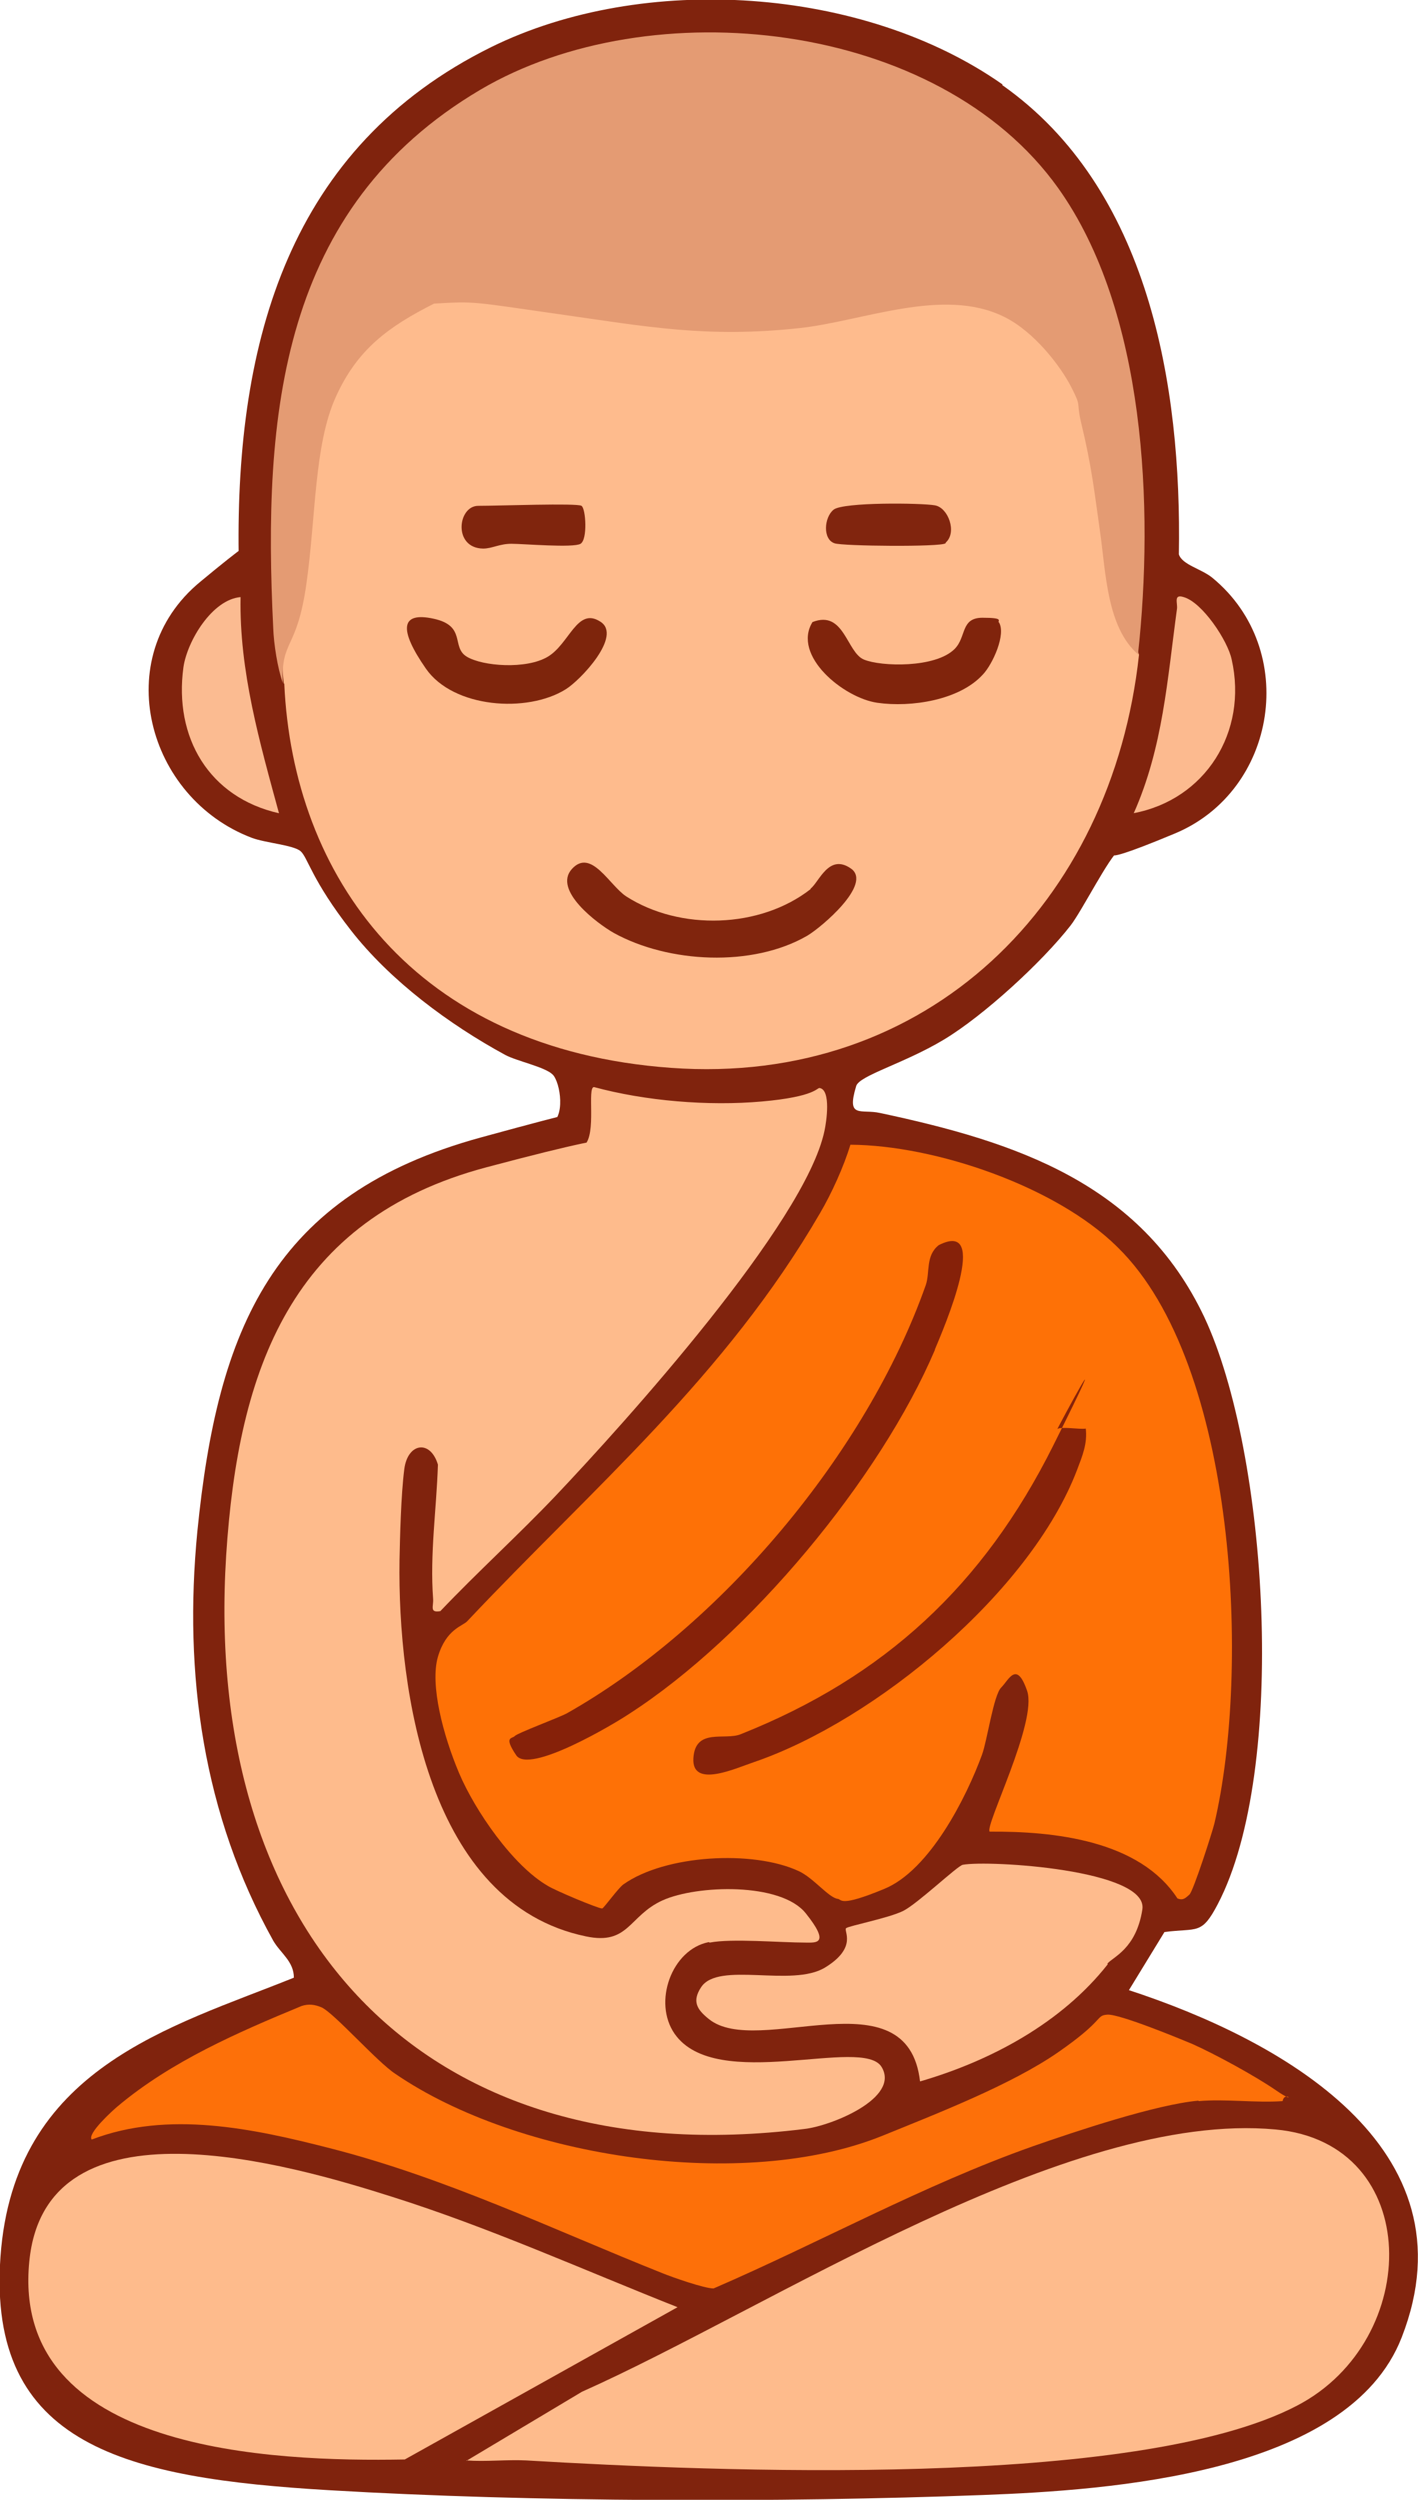
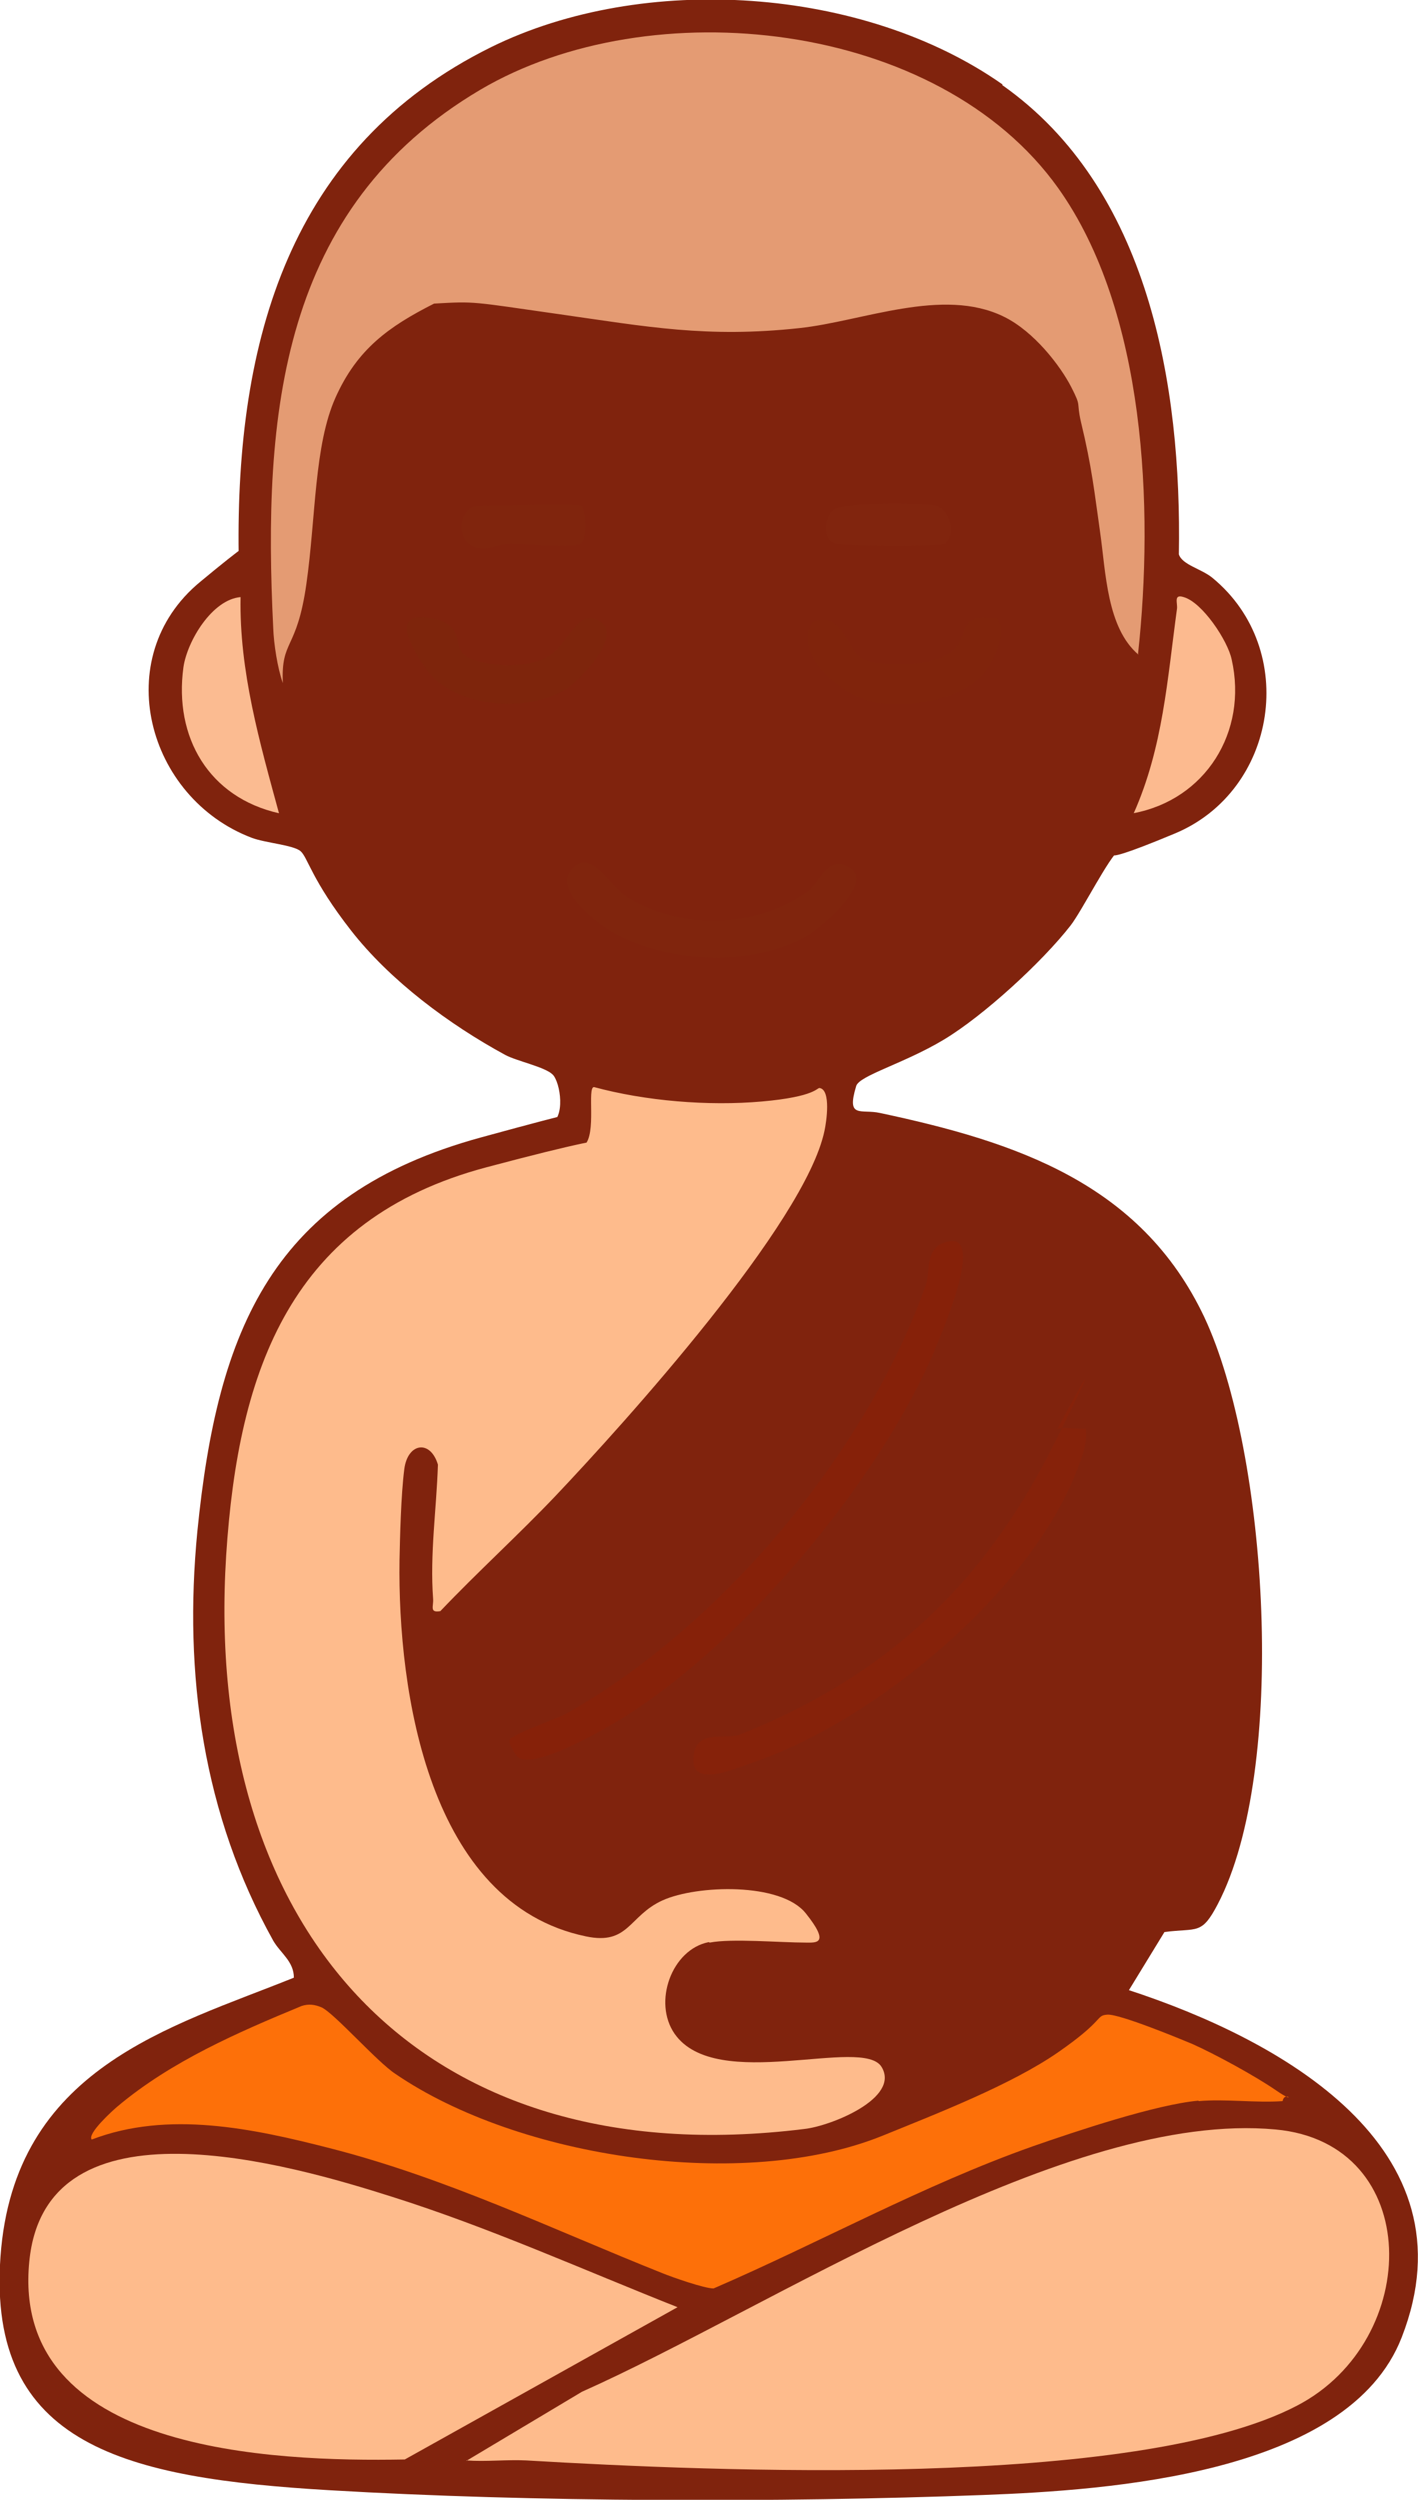
<svg xmlns="http://www.w3.org/2000/svg" id="Ebene_1" version="1.1" viewBox="0 0 295.3 520.4">
  <defs>
    <style>
      .st0 {
        fill: #80250d;
      }

      .st1 {
        fill: #fcba8f;
      }

      .st2 {
        fill: #81250e;
      }

      .st3 {
        fill: #fd7009;
      }

      .st4 {
        fill: #e49b73;
      }

      .st5 {
        fill: #86220a;
      }

      .st6 {
        fill: #fbbb91;
      }

      .st7 {
        fill: #febb8c;
      }

      .st8 {
        fill: #fe7106;
      }

      .st9 {
        fill: #80240c;
      }

      .st10 {
        fill: #febb8d;
      }

      .st11 {
        fill: #7e250c;
      }

      .st12 {
        fill: #862109;
      }

      .st13 {
        fill: #80230d;
      }
    </style>
  </defs>
  <path class="st13" d="M208.7,17.7c30.6,21.5,37.4,62.6,36.8,97.7.7,2.2,4.7,3,7,4.9,18.1,14.9,13.5,44.3-7.8,53.2s-9.4,1.8-11.6,3.4-7.6,12.4-10.1,15.7c-5.9,7.6-18.1,18.8-26.4,23.8s-17.7,7.5-18.3,9.7c-2.1,6.9,1,4.7,5,5.6,28.2,6,54.3,14.6,67.5,42.5,13.3,28.3,17.4,94.3,2.8,122.2-3.4,6.5-4.2,4.9-11.1,5.8l-7.4,12.1c31.2,10.2,72.3,32.6,56.8,72.3-11.1,28.5-60.9,31.8-87.2,32.8-42.4,1.6-93.8,1.5-136.1-1S-2.7,509.2.1,469.8s35.6-47.8,61.1-58.1c0-3.4-2.8-5.1-4.3-7.7-14.6-26.2-18.7-55.4-15.8-85.2,4.2-42.1,15.6-70.1,59-82s10.8-1.5,14.3-2.7,2.3-8.8.7-10.4-7.5-2.8-9.9-4.1c-11.6-6.3-23.9-15.4-32.1-25.9s-9-15.2-10.5-16.5-7.3-1.7-10.2-2.8c-21.8-8.3-29.7-37.5-10.8-53.2s7.5-4.1,8.1-5.9c-.6-44.3,10.5-84.7,52.6-105.5,31.7-15.6,77.5-12.6,106.5,7.8Z" />
-   <path class="st10" d="M59.1,142.3c-.8-6.9.1-13.9,2.9-20.9l2.5-27.3c3-19,18.6-36.9,39.3-32.5l31.1,4.3c17.5,2.6,34.8.6,51.8-3.5,26-6.3,41.3,12.6,42.8,36.6.9,12.9,3.5,25.4,7.7,37.3-5.6,51.6-43.9,89.9-97.5,86s-78.7-40-80.5-80Z" />
-   <path class="st8" d="M232.8,259.7c24.8,24.3,27.6,88.1,20.1,119.9-.5,2-4.4,14.1-5.2,14.8s-1.3,1.3-2.5.8c-7.9-12.1-25.7-14-39.1-13.9-1.1-1.1,10-22.9,7.8-29.3s-3.8-2.3-5.4-.7-2.9,11-4,14c-3.3,9-10.9,24-20.3,27.9s-8.9,2.2-9.7,2.1c-1.9-.2-5.1-4.4-8.2-5.8-9.5-4.4-27.8-3.4-36.5,2.8-1.1.8-4.1,5-4.4,5-.9,0-9.9-3.8-11.3-4.7-7.3-4.2-15.2-15.7-18.5-23.5s-6.1-18.4-4.4-24.2,5.2-6.4,6.1-7.4c26.4-28,53.7-50.9,73.5-85,2.4-4.1,4.9-9.6,6.3-14.2,17.7.1,42.8,8.7,55.5,21.2Z" />
  <path class="st7" d="M147.6,404.3c-7.7,1.5-11.7,12.5-7.1,19.1,8.7,12.4,39.2.4,43.1,6.9s-10.6,12.3-16.1,12.9c-80.5,10-125.3-41.8-120.4-119.4,2.5-38.9,13.6-70,54.2-80.8s17.8-2.3,20.4-4.6.5-12.1,2-12.1c10.7,2.9,23.8,4,35,3s11.4-2.9,12-2.8c2.4.4,1.4,7.1,1,8.9-4,19.2-41.6,60.8-56,76-7.8,8.2-16.2,15.8-24,24-2.3.4-1.4-1-1.5-2.5-.7-9.4.7-18.7,1-28-1.6-5.3-6.3-4.5-7,.9s-.9,14.2-1,19c-.4,27.4,6.1,71.5,38.8,78.3,9,1.9,8.9-4.3,16-7.5s24.6-3.8,29.8,2.7,2.1,6.1,0,6.1c-5.3,0-15.5-.9-20,0Z" />
  <path class="st4" d="M237.1,136.3c-6.6-5.6-6.8-17.1-8-25.5s-1.7-13.5-4-23c-1-4.4.2-2.9-2-7.2s-7.7-11.6-14.1-14.7c-12.7-6.2-29.4,1-42.5,2.4-19.3,2.1-31.8-.3-50.1-2.9s-17.2-2.7-26-2.2c-9.5,4.8-16,9.5-20.5,19.5s-4.1,24.9-6.1,38.9-5.3,11.4-4.9,20.6c-1.1-3.1-1.9-8.2-2-11.5-2.2-44.5,1.5-87.4,43.1-112,35.4-20.9,95.4-14.6,120.4,20.5,18.2,25.6,19.9,66.6,16.6,96.9Z" />
  <path class="st7" d="M97.1,512.3l24.1-14.4c39.1-17.4,101-58.6,144.4-54.6,30.9,2.8,30.7,43.9,4.5,57.5-33.5,17.5-121.4,13.7-160.5,11.4-4.1-.2-8.4.3-12.5,0Z" />
  <path class="st7" d="M141.1,480.3l-56.8,31.7c-27.5.5-82.1-1.5-78.2-41.2,3.4-35.1,54.4-20.2,75.5-13.5,20.3,6.4,39.8,15.2,59.5,23Z" />
  <path class="st3" d="M249.6,437.3c-8.9.8-25.6,6.4-34.5,9.5-22.9,8.1-44.3,20-66.5,29.6-1.9,0-8.5-2.3-10.7-3.2-22.6-9-44.9-19.8-69.2-26-16-4.1-33.7-7.9-49.6-1.8-1-1.2,4.4-6.1,5.5-7,11.1-9.3,24.9-15.3,38.2-20.8,1.5-.5,2.8-.3,4.2.3,2.6,1.2,11.5,11.3,15.3,13.8,25.7,17.6,72.6,24.6,101.5,12.9,11.3-4.6,26.8-10.6,36.6-17.4s7.7-7.6,10.2-7.8,15.3,5.1,17.7,6.1c4.7,2.1,13,6.6,17.5,9.7s1.8-.2,1.3,2.2c-5.7.4-11.9-.5-17.5,0Z" />
-   <path class="st10" d="M230.7,408.9c-9.6,12.2-24.3,20.1-39.1,24.4-2.6-22.6-33.8-4.7-44-13-2.5-2-3.5-3.7-1.6-6.6,3.6-5.5,18.9.1,25.8-4.1s3.8-7.7,4.4-8.2,8.9-2.1,11.9-3.6,11.3-9.4,12.4-9.6c5.4-1,38.7,1,37.4,9.3s-6.2,9.9-7.3,11.3Z" />
  <path class="st1" d="M236.1,169.3c6.1-13.7,7-27.9,9-42.5.2-1.2-.8-3.2,1.4-2.5,3.9,1.1,9.2,9.1,10,13,3.4,15.1-5.5,29.2-20.5,32Z" />
  <path class="st6" d="M50.1,124.3c-.3,15.4,4,30.3,8,45-14.6-3.3-21.9-15.8-19.9-30.4.8-5.5,6-14.1,11.9-14.6Z" />
  <path class="st0" d="M168.8,185c1.8-1.4,3.8-7.4,8.4-4.2s-6.2,12.3-9.1,14c-11.4,6.6-28.9,5.7-40.3-.6-3.5-2-12.7-8.9-8.7-13.3s7.8,3.4,11.3,5.7c11.2,7.2,27.9,6.7,38.4-1.5Z" />
  <path class="st9" d="M208,129.5c1.6,2.5-1.3,8.8-3.3,10.9-4.9,5.4-15,6.9-22,5.9s-17.8-9.8-13.5-16.8c6.6-2.6,7.1,6.3,10.7,7.8s14.9,1.8,18.9-2.2c2.5-2.5,1.2-6.5,5.8-6.5s3.1.6,3.4,1Z" />
  <path class="st11" d="M125,129.4c4.7,2.9-4.1,12.2-7.2,14.1-8,5-23.4,3.9-29.1-4.3s-5.3-11.9,1.6-10.4,3.6,5.9,6.9,7.9,12.4,2.7,16.9,0,6.1-10.4,10.9-7.3Z" />
  <path class="st0" d="M121.1,105.3c.9.6,1.3,7-.2,7.9s-11.9,0-14.4,0-4,1-5.9,1c-6.3-.1-5.3-8.9-1-8.9s20.6-.6,21.5,0Z" />
-   <path class="st2" d="M196.9,113.1c-.9.8-21.5.6-23.1,0-2.5-.8-2.2-5.4-.2-7s18.3-1.4,21.1-.9,4.6,5.6,2.3,7.7Z" />
+   <path class="st2" d="M196.9,113.1c-.9.8-21.5.6-23.1,0-2.5-.8-2.2-5.4-.2-7s18.3-1.4,21.1-.9,4.6,5.6,2.3,7.7" />
  <path class="st12" d="M194.7,281c-11.4,26.8-38.7,59.7-63.7,75.8-3.3,2.2-20.8,12.6-23.5,8.6s-.8-3.4-.3-4,9.1-3.8,10.8-4.7c32.1-18.1,62.5-54.3,74.8-89.2.9-2.6-.1-6.1,2.7-8.3,10.9-5.5,1,17.4-.8,21.7Z" />
  <path class="st5" d="M226.1,297.3c.4,3.2-.7,5.8-1.8,8.7-9.7,25.4-41.9,52.1-67.2,60.8-3.9,1.3-13.1,5.6-12.7-.8s6.6-3.6,9.9-5c29.9-11.9,50.5-31,65-60s.7-3.3.9-3.5c.7-.6,4.5.1,5.9-.1Z" />
</svg>